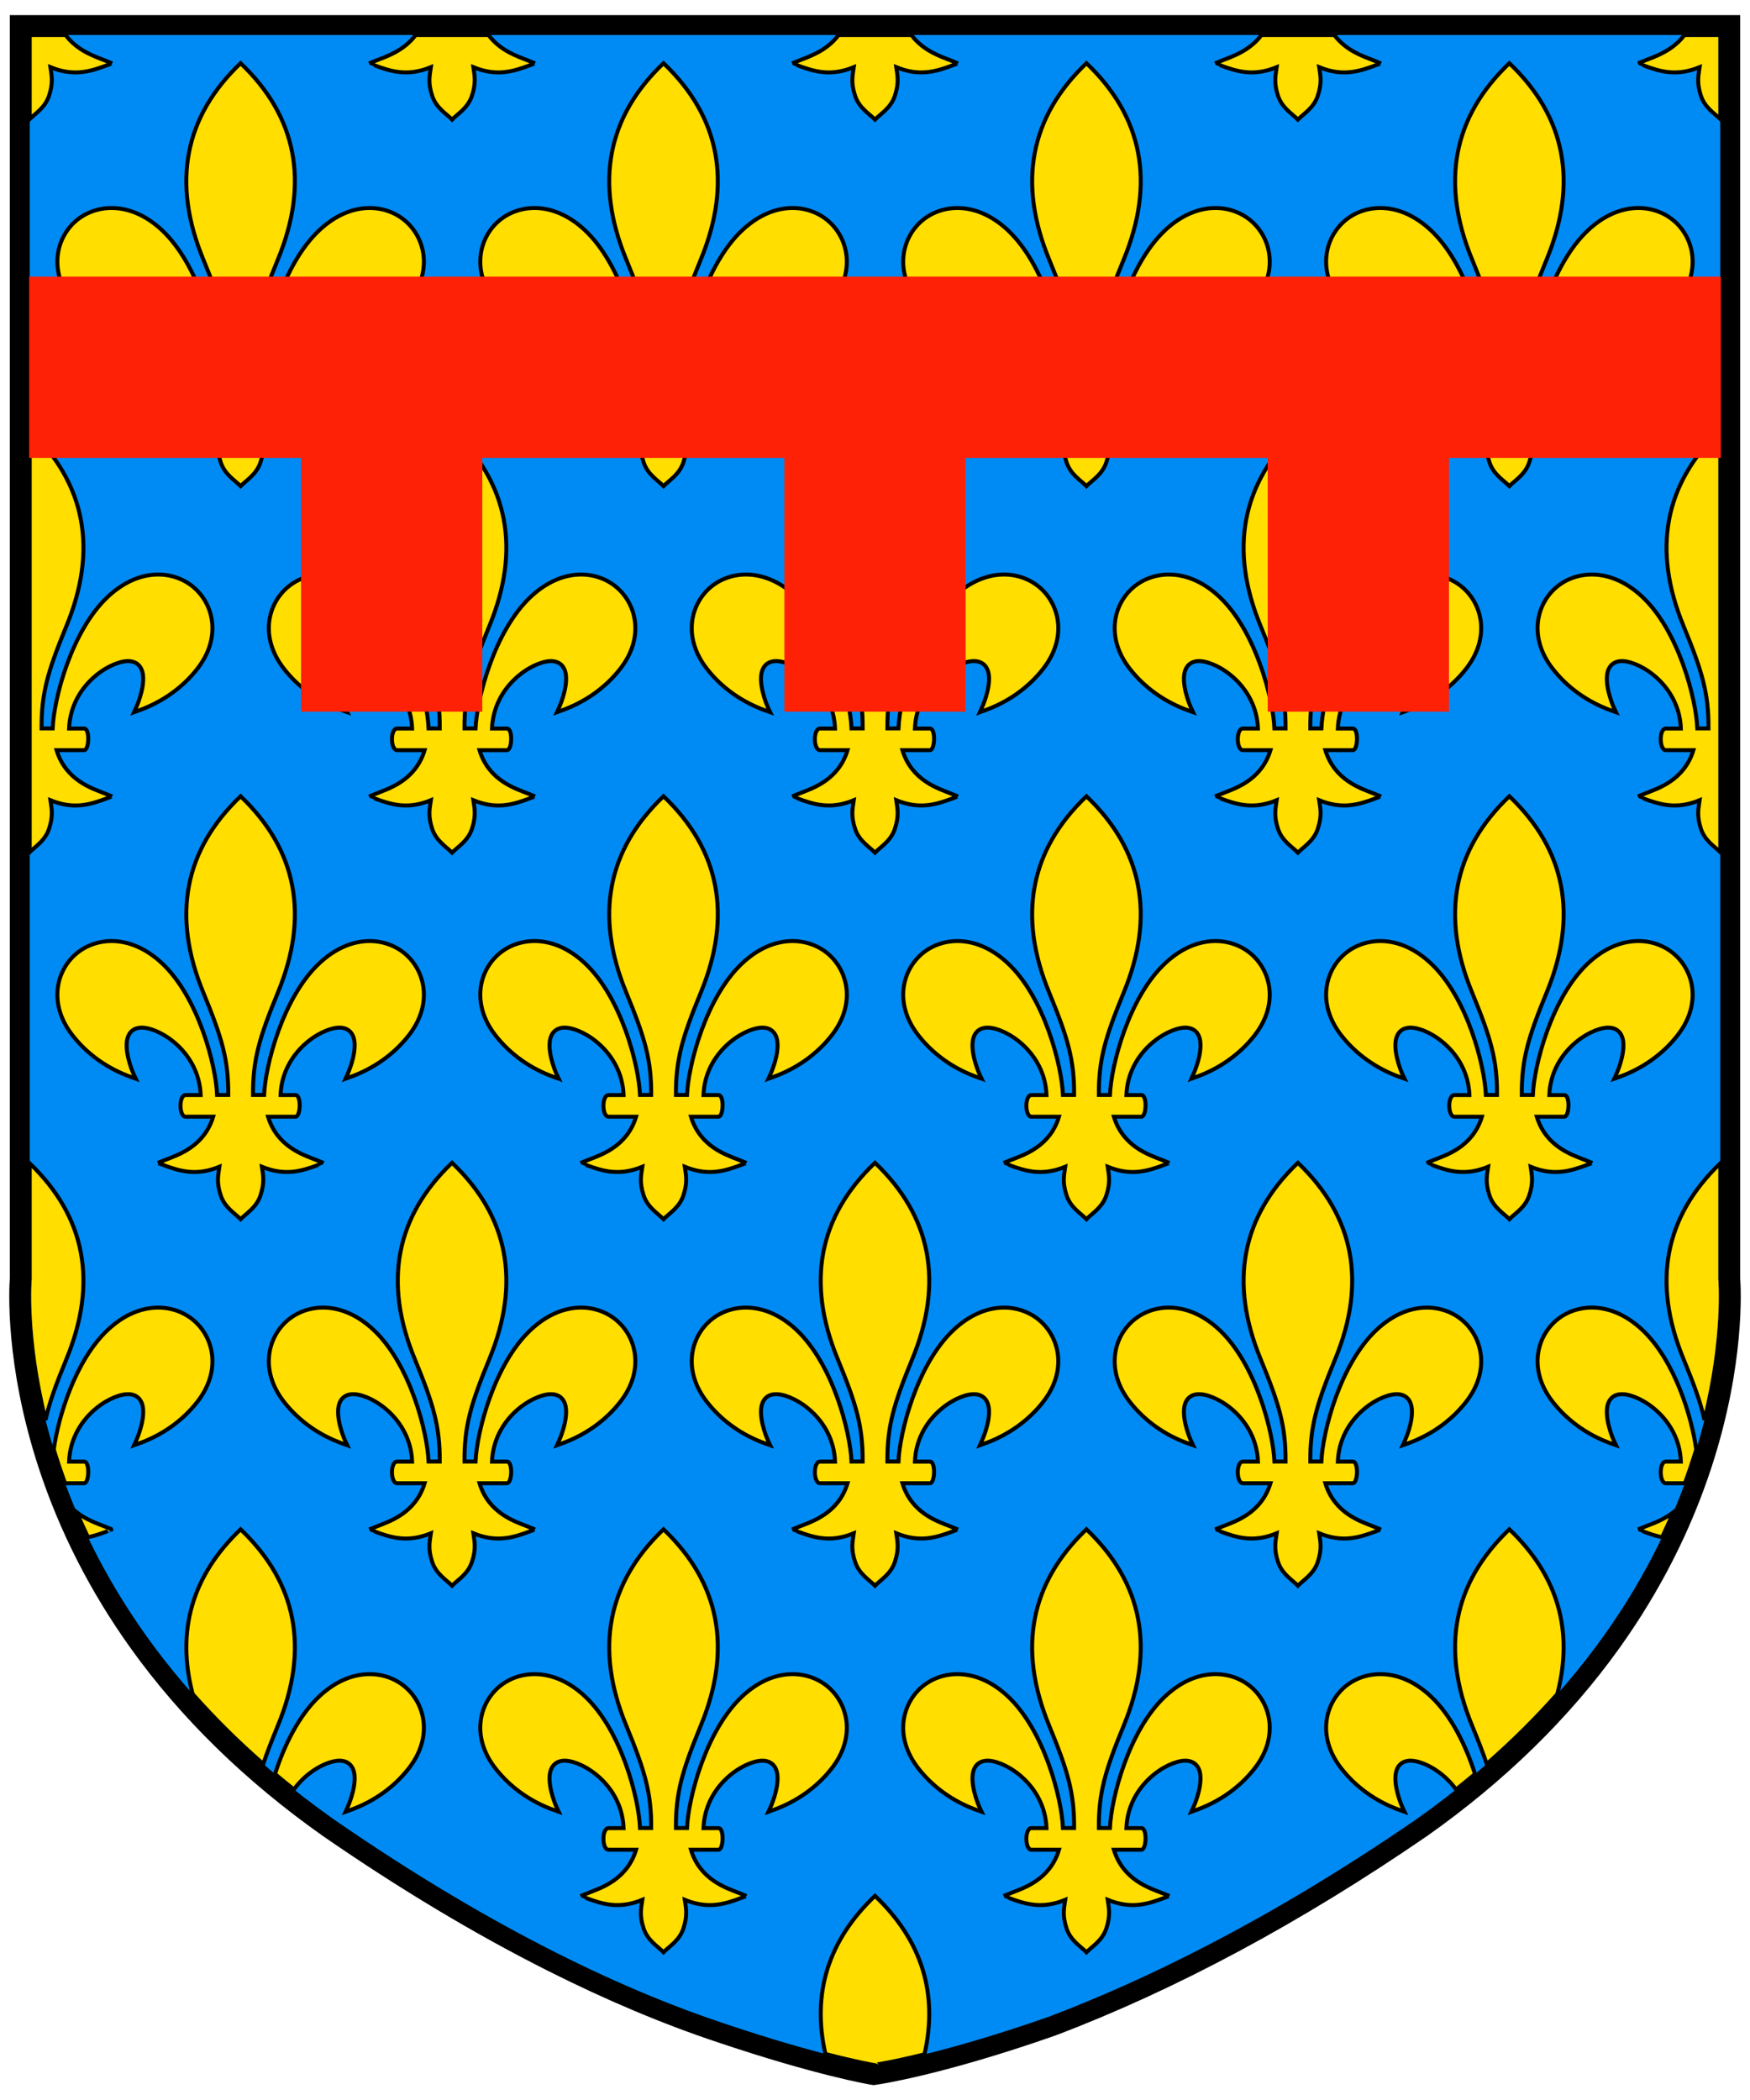
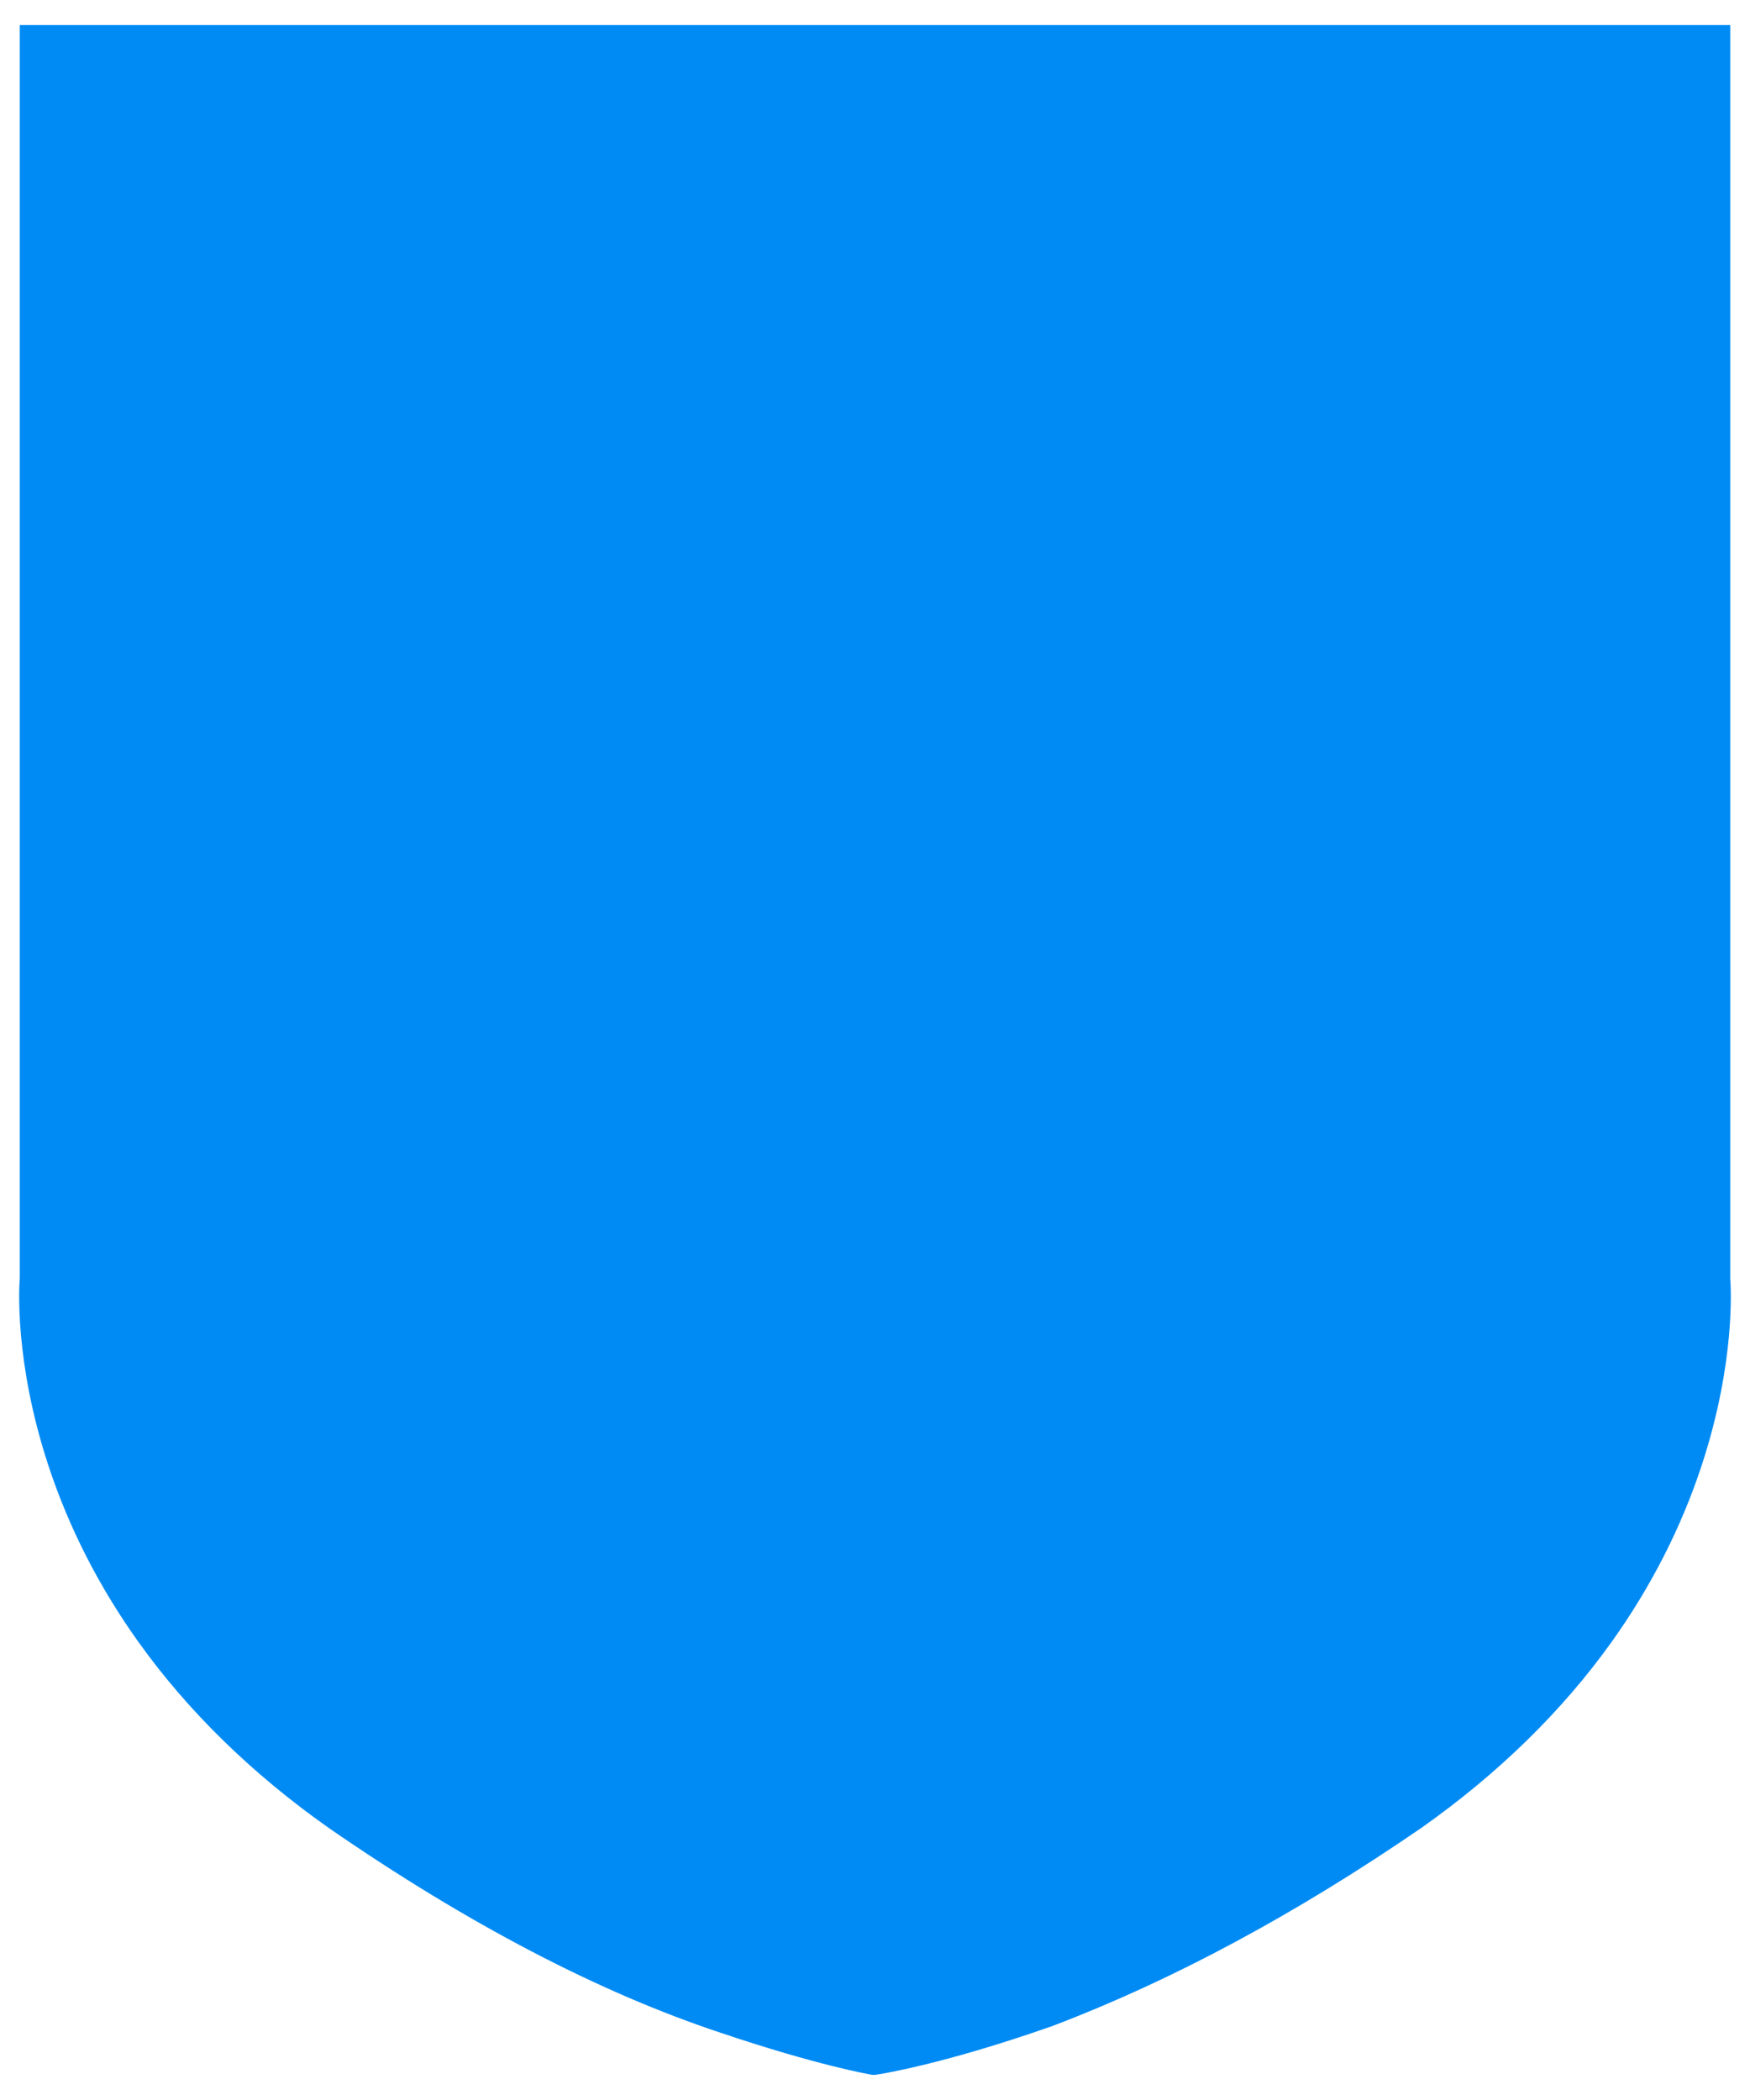
<svg xmlns="http://www.w3.org/2000/svg" version="1.1" id="Layer_1" x="0px" y="0px" width="850.39px" height="1020.47px" viewBox="0 0 850.39 1020.47" enable-background="new 0 0 850.39 1020.47" xml:space="preserve">
  <g id="APUNTAT">
-     <path fill-rule="evenodd" clip-rule="evenodd" fill="#008BF4" d="M423.793,1008.231c-1.056-0.177-26.407-4.511-73.56-20.413   c-59.196-19.626-123.296-53.125-190.496-99.557c-37.294-26.312-68.369-56.674-92.4-90.27   c-19.259-26.925-34.059-55.97-43.987-86.328C6.896,661.357,9.324,624.765,9.609,621.231V12.174h831.175v609.058   c0.285,3.533,2.715,40.126-13.737,90.433c-9.928,30.358-24.727,59.403-43.985,86.328c-24.031,33.596-55.105,63.958-92.361,90.242   c-61.054,41.938-121.416,74.339-179.458,96.337l-0.113,0.041c-54.43,19.088-84.607,23.462-85.865,23.639l-0.737,0.104   L423.793,1008.231z" />
+     <path fill-rule="evenodd" clip-rule="evenodd" fill="#008BF4" d="M423.793,1008.231c-1.056-0.177-26.407-4.511-73.56-20.413   c-59.196-19.626-123.296-53.125-190.496-99.557c-37.294-26.312-68.369-56.674-92.4-90.27   c-19.259-26.925-34.059-55.97-43.987-86.328C6.896,661.357,9.324,624.765,9.609,621.231V12.174h831.175v609.058   c0.285,3.533,2.715,40.126-13.737,90.433c-9.928,30.358-24.727,59.403-43.985,86.328c-24.031,33.596-55.105,63.958-92.361,90.242   c-61.054,41.938-121.416,74.339-179.458,96.337l-0.113,0.041c-54.43,19.088-84.607,23.462-85.865,23.639L423.793,1008.231z" />
    <g>
-       <path d="M835.951,17.007v258.586v345.84c0,0,13.351,148.991-148.037,262.852c-72.815,50.016-133.487,78.75-178.385,95.767    c-54.604,19.148-84.938,23.413-84.938,23.413s-25.484-4.265-72.813-20.227c-44.889-14.883-109.207-43.617-189.292-98.953    C1.098,770.425,14.442,621.434,14.442,621.434v-345.84V17.007H288.68h273.031H835.951 M845.618,7.341h-9.667h-274.24H288.68    H14.442H4.776v9.667v258.586v345.454c-0.361,4.799-2.455,41.869,13.98,92.12c10.082,30.826,25.104,60.312,44.65,87.637    c24.347,34.038,55.807,64.783,93.506,91.38l0.039,0.027l0.039,0.027c36.993,25.561,73.664,47.54,108.993,65.327    c28.604,14.402,56.447,26.127,82.752,34.849c47.468,16.009,73.188,20.405,74.26,20.585l1.468,0.245l1.474-0.207    c1.277-0.18,31.915-4.619,86.792-23.863l0.113-0.04l0.113-0.043c58.403-22.136,119.109-54.716,180.432-96.838l0.051-0.034    l0.049-0.035c37.7-26.597,69.16-57.342,93.507-91.38c19.545-27.325,34.566-56.811,44.647-87.638    c16.434-50.25,14.338-87.32,13.978-92.12V275.593V17.007V7.341L845.618,7.341z" />
-     </g>
+       </g>
  </g>
-   <path id="_x32_" fill="#FFDE00" stroke="#000000" stroke-width="1.933" d="M127.251,566.968c0.538,3.772,1.515,7.422-0.702,13.996  c-1.982,5.887-6.865,8.648-9.632,11.478c-2.77-2.829-7.653-5.595-9.637-11.478c-2.216-6.572-1.194-10.224-0.656-13.996  c-11.188,4.579-19.117,2.253-27.734-1.016c0,0-2.235-0.842-2.245-0.838l3.741-1.501c5.958-2.375,18.746-6.324,23.199-20.971H90.208  c-3.26,0-3.403-10.508,0-10.508h7.297c-0.791-20.741-19.263-32.366-28.158-32.757c-4.379-0.195-7.168,2.262-7.715,6.797  c-0.786,6.867,3.324,15.85,3.367,15.939l0.982,2.075l-2.245-0.797c-11.508-4.11-21.336-11.117-28.484-20.263  c-11.96-15.307-8.008-31.691,2.105-39.954c9.559-7.81,26.059-9.355,41.299,4.855c17.873,16.67,26.264,49.829,26.849,64.061h5.424  c0.091-17.042-2.992-27.59-12.16-49.844c-15.346-37.248-9.2-69.292,18.149-95.317c27.344,26.025,33.492,58.072,18.145,95.317  c-9.168,22.256-12.205,32.806-12.114,49.844h5.381c0.584-14.231,9.021-47.388,26.894-64.061  c15.241-14.21,31.692-12.665,41.251-4.855c10.115,8.262,14.11,24.646,2.15,39.954c-7.146,9.146-17.021,16.152-28.531,20.263  l-2.197,0.797l0.935-2.075c0.043-0.089,4.201-9.072,3.416-15.939c-0.545-4.535-3.381-6.992-7.764-6.797  c-8.893,0.392-27.367,12.02-28.157,32.757h7.297c2.895,0,2.466,10.508,0,10.508h-13.377c4.452,14.646,17.286,18.596,23.246,20.971  l3.693,1.501c-0.006-0.004-2.196,0.838-2.196,0.838C146.369,569.223,138.442,571.547,127.251,566.968z M167.896,880.409l2.197-0.797  c11.51-4.11,21.385-11.117,28.531-20.263c11.96-15.308,7.965-31.691-2.15-39.953c-9.559-7.811-26.01-9.355-41.251,4.854  c-10.138,9.456-17.236,24.214-21.591,37.815c2.986,2.512,6.049,5.012,9.186,7.5c6.393-8.872,15.982-13.719,21.665-13.969  c4.383-0.194,7.219,2.262,7.764,6.797c0.786,6.867-3.372,15.851-3.416,15.939L167.896,880.409z M835.951,621.434v-56.143  c-27.123,25.981-33.188,57.938-17.892,95.064c5.148,12.496,8.378,21.301,10.204,29.638  C838.44,649.234,835.951,621.434,835.951,621.434z M695.193,111.81c-15.241-14.211-31.742-12.666-41.302-4.856  c-10.112,8.263-14.063,24.647-2.103,39.955c7.146,9.144,16.974,16.152,28.483,20.263l2.245,0.796l-0.981-2.076  c-0.044-0.088-4.153-9.07-3.367-15.937c0.547-4.536,3.336-6.992,7.716-6.798c8.895,0.392,27.366,12.016,28.156,32.757h-7.296  c-3.402,0-3.261,10.509,0,10.509h13.377c-4.452,14.646-17.24,18.594-23.199,20.969l-3.739,1.502  c0.008-0.003,2.244,0.838,2.244,0.838c8.616,3.268,16.546,5.594,27.733,1.016c-0.538,3.772-1.561,7.424,0.655,13.996  c1.984,5.883,6.868,8.648,9.637,11.478c2.767-2.829,7.65-5.592,9.634-11.478c2.216-6.574,1.239-10.224,0.7-13.996  c11.192,4.578,19.118,2.255,27.738-1.016c0,0,2.189-0.842,2.195-0.838l-3.694-1.502c-5.958-2.375-18.792-6.323-23.244-20.969h13.377  c2.467,0,2.896-10.509,0-10.509h-7.296c0.79-20.736,19.264-32.365,28.155-32.757c4.382-0.194,7.217,2.262,7.765,6.798  c0.786,6.867-3.371,15.849-3.415,15.937l-0.936,2.076l2.196-0.796c11.51-4.111,21.387-11.119,28.532-20.263  c11.958-15.308,7.964-31.692-2.151-39.955c-9.559-7.81-26.01-9.355-41.251,4.856c-17.872,16.671-26.309,49.828-26.895,64.059h-5.379  c-0.092-17.038,2.944-27.586,12.113-49.844c15.349-37.245,9.199-69.291-18.146-95.316c-27.348,26.025-33.494,58.069-18.148,95.316  c9.168,22.256,12.252,32.803,12.159,49.844h-5.425C721.455,161.638,713.065,128.48,695.193,111.81z M257.746,744.063  c0,0,2.189-0.842,2.197-0.839l-3.694-1.502c-5.959-2.374-18.794-6.323-23.246-20.969h13.377c2.467,0,2.894-10.509,0-10.509h-7.298  c0.791-20.736,19.265-32.364,28.157-32.757c4.383-0.194,7.22,2.262,7.764,6.798c0.788,6.866-3.371,15.849-3.415,15.938l-0.936,2.076  l2.197-0.796c11.509-4.111,21.386-11.119,28.532-20.264c11.961-15.307,7.963-31.691-2.151-39.953  c-9.559-7.811-26.01-9.356-41.252,4.854c-17.871,16.672-26.308,49.828-26.893,64.061h-5.38c-0.093-17.04,2.946-27.588,12.113-49.845  c15.349-37.245,9.2-69.291-18.145-95.317c-27.348,26.026-33.495,58.07-18.147,95.317c9.166,22.255,12.251,32.803,12.158,49.845  h-5.423c-0.583-14.232-8.973-47.39-26.848-64.061c-15.24-14.211-31.74-12.665-41.299-4.854  c-10.113,8.262-14.065,24.646-2.105,39.953c7.148,9.145,16.977,16.152,28.486,20.264l2.244,0.796l-0.981-2.076  c-0.043-0.089-4.153-9.071-3.368-15.938c0.549-4.536,3.336-6.992,7.717-6.798c8.895,0.393,27.367,12.017,28.158,32.757h-7.297  c-3.402,0-3.261,10.509,0,10.509h13.376c-4.454,14.646-17.24,18.595-23.2,20.969l-3.74,1.502c0.007-0.003,2.244,0.839,2.244,0.839  c8.617,3.268,16.549,5.593,27.736,1.016c-0.54,3.772-1.563,7.424,0.654,13.996c1.983,5.883,6.867,8.647,9.637,11.477  c2.768-2.829,7.65-5.592,9.633-11.477c2.217-6.574,1.24-10.224,0.7-13.996C241.198,749.655,249.126,747.332,257.746,744.063z   M489.679,111.81c-15.239-14.211-31.739-12.666-41.3-4.856c-10.112,8.263-14.062,24.647-2.104,39.955  c7.149,9.144,16.977,16.152,28.484,20.263l2.245,0.796l-0.981-2.076c-0.043-0.088-4.154-9.07-3.367-15.937  c0.547-4.536,3.336-6.992,7.716-6.798c8.896,0.392,27.366,12.016,28.158,32.757h-7.298c-3.402,0-3.261,10.509,0,10.509h13.377  c-4.452,14.646-17.24,18.594-23.199,20.969l-3.741,1.502c0.009-0.003,2.245,0.838,2.245,0.838  c8.617,3.268,16.548,5.594,27.732,1.016c-0.536,3.772-1.559,7.424,0.658,13.996c1.983,5.883,6.867,8.648,9.636,11.478  c2.767-2.829,7.65-5.592,9.634-11.478c2.216-6.574,1.24-10.224,0.7-13.996c11.19,4.578,19.119,2.255,27.737-1.016  c0,0,2.19-0.842,2.196-0.838l-3.693-1.502c-5.959-2.375-18.795-6.323-23.245-20.969h13.377c2.467,0,2.896-10.509,0-10.509h-7.297  c0.79-20.736,19.263-32.365,28.155-32.757c4.384-0.194,7.221,2.262,7.766,6.798c0.785,6.867-3.371,15.849-3.415,15.937l-0.936,2.076  l2.197-0.796c11.51-4.111,21.387-11.119,28.53-20.263c11.96-15.308,7.965-31.692-2.149-39.955  c-9.559-7.81-26.011-9.355-41.252,4.856c-17.874,16.671-26.309,49.828-26.894,64.059h-5.381  c-0.093-17.038,2.945-27.586,12.113-49.844c15.35-37.245,9.201-69.291-18.145-95.316c-27.348,26.025-33.495,58.069-18.147,95.316  c9.167,22.256,12.251,32.803,12.158,49.844h-5.422C515.942,161.638,507.553,128.48,489.679,111.81z M78.656,111.811  c-15.24-14.211-31.74-12.666-41.299-4.855c-10.113,8.263-14.065,24.646-2.105,39.954c7.148,9.146,16.976,16.152,28.484,20.264  l2.245,0.796L65,165.893c-0.043-0.089-4.153-9.072-3.367-15.938c0.547-4.535,3.336-6.992,7.715-6.797  c8.896,0.392,27.367,12.016,28.158,32.757h-7.297c-3.403,0-3.26,10.508,0,10.508h13.377c-4.453,14.646-17.24,18.595-23.199,20.97  l-3.741,1.502c0.009-0.003,2.245,0.838,2.245,0.838c8.617,3.269,16.546,5.594,27.734,1.015c-0.538,3.773-1.561,7.425,0.656,13.997  c1.983,5.883,6.867,8.647,9.637,11.477c2.767-2.829,7.649-5.591,9.632-11.477c2.217-6.575,1.24-10.224,0.702-13.997  c11.19,4.579,19.117,2.256,27.737-1.015c0,0,2.189-0.841,2.196-0.838l-3.693-1.502c-5.96-2.375-18.794-6.323-23.246-20.97h13.377  c2.466,0,2.895-10.508,0-10.508h-7.297c0.79-20.737,19.265-32.365,28.157-32.757c4.383-0.195,7.219,2.262,7.764,6.797  c0.786,6.867-3.372,15.85-3.416,15.938l-0.935,2.076l2.197-0.796c11.51-4.111,21.385-11.118,28.531-20.264  c11.96-15.307,7.965-31.691-2.15-39.954c-9.559-7.81-26.01-9.355-41.251,4.855c-17.873,16.672-26.31,49.828-26.894,64.059h-5.381  c-0.091-17.038,2.946-27.587,12.114-49.844c15.348-37.245,9.2-69.292-18.145-95.317c-27.349,26.025-33.495,58.07-18.149,95.317  c9.168,22.255,12.251,32.803,12.16,49.844h-5.424C104.92,161.639,96.529,128.48,78.656,111.811z M240.764,146.909  c7.148,9.145,16.977,16.152,28.486,20.263l2.244,0.797l-0.98-2.076c-0.043-0.089-4.155-9.071-3.369-15.938  c0.549-4.536,3.335-6.992,7.717-6.797c8.895,0.393,27.366,12.016,28.157,32.756h-7.297c-3.402,0-3.26,10.509,0,10.509h13.377  c-4.455,14.646-17.241,18.595-23.2,20.969l-3.74,1.501c0.007-0.003,2.243,0.838,2.243,0.838c8.618,3.268,16.548,5.594,27.736,1.016  c-0.539,3.773-1.562,7.425,0.655,13.997c1.983,5.883,6.867,8.648,9.635,11.477c2.768-2.829,7.65-5.592,9.634-11.477  c2.216-6.574,1.24-10.224,0.699-13.997c11.191,4.578,19.12,2.255,27.739-1.016c0,0,2.189-0.841,2.197-0.838l-3.693-1.501  c-5.96-2.375-18.795-6.324-23.247-20.969h13.377c2.467,0,2.896-10.509,0-10.509h-7.298c0.792-20.736,19.265-32.364,28.157-32.756  c4.383-0.195,7.22,2.262,7.766,6.797c0.786,6.867-3.372,15.849-3.417,15.938l-0.935,2.076l2.197-0.797  c11.509-4.111,21.386-11.118,28.532-20.263c11.96-15.308,7.963-31.691-2.15-39.954c-9.56-7.81-26.011-9.355-41.252,4.856  c-17.872,16.671-26.309,49.828-26.893,64.059h-5.38c-0.093-17.038,2.945-27.586,12.114-49.844  c15.348-37.245,9.199-69.291-18.146-95.317c-27.348,26.026-33.494,58.069-18.146,95.317c9.166,22.255,12.25,32.803,12.158,49.844  h-5.423c-0.584-14.23-8.974-47.389-26.848-64.059c-15.241-14.211-31.74-12.666-41.3-4.856  C232.755,115.217,228.804,131.601,240.764,146.909z M404.136,859.35c11.96-15.308,7.963-31.691-2.15-39.953  c-9.56-7.811-26.011-9.356-41.252,4.854c-17.872,16.672-26.309,49.828-26.893,64.06h-5.38c-0.093-17.039,2.945-27.588,12.114-49.845  c15.348-37.245,9.199-69.29-18.146-95.316c-27.348,26.026-33.494,58.069-18.146,95.316c9.166,22.255,12.25,32.804,12.158,49.845  h-5.423c-0.584-14.231-8.974-47.389-26.848-64.06c-15.241-14.211-31.74-12.665-41.3-4.854c-10.113,8.262-14.064,24.646-2.104,39.953  c7.148,9.145,16.977,16.152,28.486,20.263l2.244,0.797l-0.98-2.076c-0.043-0.089-4.155-9.071-3.369-15.938  c0.549-4.535,3.335-6.992,7.717-6.798c8.895,0.394,27.366,12.018,28.157,32.758h-7.297c-3.402,0-3.26,10.509,0,10.509h13.377  c-4.455,14.645-17.241,18.595-23.2,20.969l-3.74,1.502c0.007-0.004,2.243,0.838,2.243,0.838c8.618,3.269,16.548,5.594,27.736,1.017  c-0.539,3.771-1.562,7.423,0.655,13.995c1.983,5.884,6.867,8.648,9.635,11.478c2.768-2.829,7.65-5.592,9.634-11.478  c2.216-6.573,1.24-10.224,0.699-13.995c11.191,4.577,19.12,2.254,27.739-1.017c0,0,2.189-0.842,2.197-0.838l-3.693-1.502  c-5.96-2.374-18.795-6.324-23.247-20.969h13.377c2.467,0,2.896-10.509,0-10.509h-7.298c0.792-20.736,19.265-32.364,28.157-32.758  c4.383-0.194,7.22,2.263,7.766,6.798c0.786,6.867-3.372,15.85-3.417,15.938l-0.935,2.076l2.197-0.797  C387.114,875.502,396.991,868.494,404.136,859.35z M799.678,29.28l-3.739,1.503c0.008-0.004,2.244,0.838,2.244,0.838  c8.617,3.268,16.547,5.593,27.734,1.016c-0.538,3.771-1.561,7.424,0.655,13.996c1.926,5.709,6.576,8.482,9.379,11.227V17.008  h-17.424C812.766,24.727,804.231,27.466,799.678,29.28z M388.656,29.28l-3.741,1.503c0.01-0.004,2.246,0.838,2.246,0.838  c8.617,3.268,16.547,5.593,27.732,1.016c-0.536,3.771-1.559,7.424,0.658,13.996c1.983,5.883,6.867,8.648,9.635,11.478  c2.766-2.829,7.648-5.592,9.633-11.478c2.217-6.574,1.24-10.224,0.699-13.996c11.19,4.578,19.119,2.254,27.738-1.016  c0,0,2.189-0.842,2.195-0.838l-3.692-1.503c-4.554-1.814-13.115-4.553-18.89-12.272h-35.365  C401.743,24.727,393.209,27.466,388.656,29.28z M183.145,29.281l-3.74,1.502c0.007-0.004,2.244,0.838,2.244,0.838  c8.617,3.268,16.549,5.593,27.736,1.016c-0.54,3.772-1.563,7.424,0.654,13.996c1.983,5.883,6.867,8.648,9.637,11.478  c2.768-2.829,7.65-5.592,9.633-11.478c2.217-6.574,1.24-10.224,0.7-13.996c11.191,4.578,19.119,2.254,27.739-1.016  c0,0,2.189-0.842,2.197-0.838l-3.694-1.502c-4.553-1.814-13.115-4.554-18.891-12.273h-35.366  C196.231,24.728,187.697,27.467,183.145,29.281z M695.193,824.25c-15.241-14.21-31.742-12.664-41.302-4.854  c-10.112,8.263-14.063,24.646-2.103,39.954c7.146,9.145,16.974,16.152,28.483,20.263l2.245,0.795l-0.981-2.074  c-0.044-0.089-4.153-9.071-3.367-15.938c0.547-4.535,3.336-6.992,7.716-6.798c5.688,0.251,15.286,5.102,21.678,13.985  c3.14-2.491,6.206-4.994,9.195-7.508C712.417,848.471,705.332,833.708,695.193,824.25z M771.525,565.952  c0,0,2.189-0.842,2.195-0.838l-3.694-1.503c-5.958-2.375-18.792-6.323-23.244-20.969h13.377c2.467,0,2.896-10.509,0-10.509h-7.296  c0.79-20.736,19.264-32.365,28.155-32.757c4.382-0.195,7.217,2.262,7.765,6.798c0.786,6.867-3.371,15.849-3.415,15.938l-0.936,2.074  l2.196-0.795c11.51-4.11,21.387-11.118,28.532-20.263c11.958-15.307,7.964-31.691-2.151-39.955  c-9.559-7.81-26.01-9.355-41.251,4.855c-17.872,16.672-26.309,49.829-26.895,64.059h-5.379  c-0.092-17.038,2.944-27.586,12.113-49.844c15.349-37.245,9.199-69.291-18.146-95.316c-27.348,26.025-33.494,58.069-18.148,95.316  c9.168,22.256,12.252,32.804,12.159,49.844h-5.425c-0.584-14.23-8.974-47.388-26.846-64.059  c-15.241-14.21-31.742-12.665-41.302-4.855c-10.112,8.263-14.063,24.647-2.103,39.955c7.146,9.145,16.974,16.152,28.483,20.263  l2.245,0.795l-0.981-2.074c-0.044-0.089-4.153-9.071-3.367-15.938c0.547-4.536,3.336-6.993,7.716-6.798  c8.895,0.393,27.366,12.015,28.156,32.757h-7.296c-3.402,0-3.261,10.509,0,10.509h13.377c-4.452,14.646-17.24,18.594-23.199,20.969  l-3.739,1.503c0.008-0.004,2.244,0.838,2.244,0.838c8.616,3.269,16.546,5.593,27.733,1.016c-0.538,3.771-1.561,7.424,0.655,13.996  c1.984,5.883,6.868,8.648,9.637,11.478c2.767-2.829,7.65-5.593,9.634-11.478c2.216-6.574,1.239-10.225,0.7-13.996  C754.979,571.545,762.905,569.223,771.525,565.952z M578.92,880.407l2.197-0.795c11.51-4.11,21.387-11.118,28.53-20.263  c11.96-15.308,7.965-31.691-2.149-39.954c-9.559-7.81-26.011-9.355-41.252,4.854c-17.874,16.673-26.309,49.829-26.894,64.059h-5.381  c-0.093-17.037,2.945-27.586,12.113-49.844c15.35-37.244,9.201-69.29-18.145-95.315c-27.348,26.025-33.495,58.069-18.147,95.315  c9.167,22.256,12.251,32.805,12.158,49.844h-5.422c-0.587-14.229-8.977-47.387-26.851-64.059  c-15.239-14.21-31.739-12.664-41.3-4.854c-10.112,8.263-14.062,24.646-2.104,39.954c7.149,9.145,16.977,16.152,28.484,20.263  l2.245,0.795l-0.981-2.074c-0.043-0.089-4.154-9.071-3.367-15.938c0.547-4.535,3.336-6.992,7.716-6.798  c8.896,0.394,27.366,12.016,28.158,32.758h-7.298c-3.402,0-3.261,10.509,0,10.509h13.377c-4.452,14.645-17.24,18.593-23.199,20.968  l-3.741,1.503c0.009-0.004,2.245,0.838,2.245,0.838c8.617,3.269,16.548,5.594,27.732,1.017c-0.536,3.771-1.559,7.423,0.658,13.995  c1.983,5.884,6.867,8.648,9.636,11.478c2.767-2.829,7.65-5.592,9.634-11.478c2.216-6.573,1.24-10.225,0.7-13.995  c11.19,4.577,19.119,2.254,27.737-1.017c0,0,2.19-0.842,2.196-0.838l-3.693-1.503c-5.959-2.375-18.795-6.323-23.245-20.968h13.377  c2.467,0,2.896-10.509,0-10.509h-7.297c0.79-20.736,19.263-32.364,28.155-32.758c4.384-0.194,7.221,2.263,7.766,6.798  c0.785,6.867-3.371,15.85-3.415,15.938L578.92,880.407z M463.257,744.063c0,0,2.189-0.842,2.195-0.839l-3.692-1.503  c-5.96-2.375-18.796-6.322-23.246-20.968h13.377c2.467,0,2.896-10.509,0-10.509h-7.296c0.79-20.736,19.263-32.364,28.155-32.757  c4.384-0.194,7.221,2.262,7.765,6.798c0.786,6.866-3.371,15.849-3.415,15.938l-0.936,2.075l2.197-0.795  c11.51-4.111,21.387-11.119,28.53-20.264c11.961-15.307,7.966-31.691-2.149-39.954c-9.559-7.81-26.011-9.355-41.252,4.855  c-17.873,16.672-26.308,49.828-26.893,64.059h-5.382c-0.093-17.038,2.945-27.586,12.113-49.844  c15.35-37.244,9.202-69.291-18.144-95.316c-27.347,26.025-33.494,58.069-18.147,95.316c9.167,22.256,12.251,32.804,12.159,49.844  h-5.422c-0.586-14.23-8.977-47.388-26.851-64.059c-15.239-14.211-31.739-12.665-41.299-4.855  c-10.112,8.263-14.062,24.647-2.103,39.954c7.149,9.145,16.976,16.152,28.483,20.264l2.246,0.795l-0.981-2.075  c-0.042-0.089-4.155-9.071-3.368-15.938c0.547-4.536,3.336-6.992,7.717-6.798c8.895,0.393,27.366,12.015,28.158,32.757h-7.298  c-3.402,0-3.26,10.509,0,10.509h13.377c-4.452,14.646-17.24,18.593-23.199,20.968l-3.741,1.503c0.01-0.003,2.246,0.839,2.246,0.839  c8.617,3.268,16.547,5.593,27.732,1.016c-0.536,3.771-1.559,7.424,0.658,13.996c1.983,5.883,6.867,8.647,9.635,11.477  c2.767-2.829,7.649-5.592,9.634-11.477c2.217-6.574,1.24-10.225,0.699-13.996C446.709,749.655,454.638,747.332,463.257,744.063z   M712.404,681.239c11.959-15.307,7.964-31.691-2.151-39.954c-9.558-7.81-26.009-9.355-41.25,4.855  c-17.872,16.672-26.309,49.828-26.896,64.059h-5.379c-0.092-17.038,2.944-27.586,12.114-49.844  c15.349-37.244,9.199-69.291-18.146-95.316c-27.347,26.025-33.494,58.069-18.148,95.316c9.168,22.256,12.253,32.804,12.16,49.844  h-5.426c-0.583-14.23-8.974-47.388-26.846-64.059c-15.241-14.211-31.742-12.665-41.301-4.855  c-10.112,8.263-14.064,24.647-2.104,39.954c7.147,9.145,16.975,16.152,28.483,20.264l2.246,0.795l-0.981-2.075  c-0.045-0.089-4.154-9.071-3.368-15.938c0.547-4.536,3.337-6.992,7.717-6.798c8.894,0.393,27.366,12.015,28.156,32.757h-7.297  c-3.402,0-3.26,10.509,0,10.509h13.377c-4.452,14.646-17.239,18.593-23.199,20.968l-3.739,1.503  c0.008-0.003,2.244,0.839,2.244,0.839c8.617,3.268,16.547,5.593,27.734,1.016c-0.538,3.771-1.561,7.424,0.655,13.996  c1.984,5.883,6.867,8.647,9.636,11.477c2.768-2.829,7.65-5.592,9.634-11.477c2.217-6.574,1.239-10.225,0.7-13.996  c11.192,4.577,19.118,2.254,27.738-1.016c0,0,2.19-0.842,2.195-0.839l-3.693-1.503c-5.959-2.375-18.793-6.322-23.244-20.968h13.376  c2.467,0,2.896-10.509,0-10.509h-7.296c0.79-20.736,19.265-32.364,28.156-32.757c4.382-0.194,7.217,2.262,7.765,6.798  c0.786,6.866-3.371,15.849-3.416,15.938l-0.936,2.075l2.197-0.795C695.382,697.392,705.259,690.384,712.404,681.239z M594.166,29.28  l-3.739,1.503c0.008-0.004,2.244,0.838,2.244,0.838c8.617,3.268,16.547,5.593,27.734,1.016c-0.538,3.771-1.561,7.424,0.655,13.996  c1.984,5.883,6.867,8.648,9.636,11.478c2.768-2.829,7.65-5.592,9.634-11.478c2.217-6.574,1.239-10.224,0.7-13.996  c11.192,4.578,19.118,2.254,27.738-1.016c0,0,2.19-0.842,2.195-0.838l-3.693-1.503c-4.552-1.814-13.113-4.553-18.888-12.272h-35.367  C607.254,24.727,598.719,27.466,594.166,29.28z M14.442,57.836c2.805-2.736,7.434-5.506,9.353-11.204  c2.217-6.574,1.241-10.224,0.702-13.996c11.19,4.579,19.118,2.255,27.737-1.016c0,0,2.19-0.842,2.197-0.838l-3.693-1.501  c-4.554-1.814-13.116-4.554-18.891-12.274H14.442V57.836z M818.06,304.134c9.169,22.256,12.253,32.804,12.16,49.844h-5.425  c-0.584-14.23-8.975-47.387-26.847-64.059c-15.24-14.21-31.742-12.665-41.301-4.855c-10.112,8.263-14.064,24.647-2.104,39.954  c7.147,9.145,16.975,16.152,28.483,20.263l2.246,0.795l-0.981-2.075c-0.045-0.089-4.154-9.071-3.367-15.938  c0.546-4.536,3.336-6.992,7.716-6.798c8.894,0.393,27.366,12.016,28.156,32.757h-7.296c-3.402,0-3.261,10.509,0,10.509h13.376  c-4.452,14.646-17.239,18.593-23.199,20.968l-3.739,1.503c0.008-0.004,2.244,0.838,2.244,0.838  c8.617,3.268,16.547,5.593,27.734,1.016c-0.538,3.771-1.561,7.424,0.655,13.996c1.926,5.709,6.576,8.482,9.379,11.227V275.594  v-66.523C808.828,235.051,802.763,267.007,818.06,304.134z M783.027,701.503l2.246,0.795l-0.981-2.075  c-0.045-0.089-4.154-9.071-3.367-15.938c0.546-4.536,3.336-6.992,7.716-6.798c8.894,0.393,27.366,12.015,28.156,32.757h-7.296  c-3.402,0-3.261,10.509,0,10.509h9.265c2.062-5.585,3.882-11.031,5.492-16.311c-2.155-16.053-10.539-43.592-26.31-58.302  c-15.24-14.211-31.742-12.665-41.301-4.855c-10.112,8.263-14.064,24.647-2.104,39.954  C761.691,690.384,771.519,697.392,783.027,701.503z M95.869,681.239c11.961-15.307,7.965-31.691-2.149-39.953  c-9.56-7.81-26.011-9.355-41.252,4.854c-15.75,14.692-24.168,42.179-26.346,58.241c1.614,5.299,3.442,10.765,5.51,16.371h9.236  c2.466,0,2.896-10.508,0-10.508H33.57c0.79-20.737,19.264-32.365,28.157-32.757c4.383-0.195,7.219,2.262,7.765,6.797  c0.787,6.866-3.372,15.85-3.416,15.938l-0.936,2.075l2.199-0.796C78.847,697.393,88.724,690.385,95.869,681.239z M135.062,838.467  c15.348-37.245,9.2-69.291-18.145-95.316c-23.533,22.395-31.352,49.25-23.301,80.038c10.108,11.414,21.493,22.799,34.315,33.995  C129.724,851.771,132.063,845.748,135.062,838.467z M756.74,823.237c8.072-30.808,0.256-57.681-23.287-80.088  c-27.348,26.025-33.494,58.069-18.148,95.315c3.002,7.288,5.348,13.316,7.147,18.732C735.262,846.012,746.638,834.64,756.74,823.237  z M449.222,998.297c6.787-29.534-1.273-55.373-24.035-77.037c-22.717,21.618-30.79,47.393-24.082,76.849  c15.441,4.011,23.486,5.356,23.486,5.356S433.104,1002.267,449.222,998.297z M799.678,741.721l-3.739,1.503  c0.008-0.003,2.244,0.839,2.244,0.839c3.188,1.209,6.281,2.286,9.48,2.936c1.958-4.09,3.786-8.134,5.488-12.12  C808.274,738.636,802.948,740.418,799.678,741.721z M373.408,524.188l2.197-0.797c11.509-4.11,21.386-11.118,28.532-20.263  c11.96-15.307,7.963-31.691-2.15-39.954c-9.56-7.81-26.011-9.355-41.252,4.855c-17.872,16.671-26.309,49.828-26.893,64.061h-5.38  c-0.093-17.04,2.945-27.588,12.114-49.845c15.348-37.245,9.199-69.291-18.146-95.317c-27.348,26.026-33.494,58.069-18.146,95.317  c9.166,22.255,12.25,32.803,12.158,49.845h-5.423c-0.584-14.232-8.974-47.39-26.848-64.061c-15.241-14.211-31.74-12.666-41.3-4.855  c-10.113,8.263-14.064,24.647-2.104,39.954c7.148,9.145,16.977,16.152,28.486,20.263l2.244,0.797l-0.98-2.076  c-0.043-0.089-4.155-9.071-3.369-15.938c0.549-4.536,3.335-6.993,7.717-6.798c8.895,0.393,27.366,12.017,28.157,32.757h-7.297  c-3.402,0-3.26,10.509,0,10.509h13.377c-4.455,14.646-17.241,18.596-23.2,20.97l-3.74,1.502c0.007-0.004,2.243,0.838,2.243,0.838  c8.618,3.269,16.548,5.593,27.736,1.016c-0.539,3.772-1.562,7.424,0.655,13.996c1.983,5.883,6.867,8.648,9.635,11.478  c2.768-2.829,7.65-5.593,9.634-11.478c2.216-6.574,1.24-10.224,0.699-13.996c11.191,4.577,19.12,2.255,27.739-1.016  c0,0,2.189-0.842,2.197-0.838l-3.693-1.502c-5.96-2.374-18.795-6.324-23.247-20.97h13.377c2.467,0,2.896-10.509,0-10.509h-7.298  c0.792-20.736,19.265-32.365,28.157-32.757c4.383-0.195,7.22,2.262,7.766,6.798c0.786,6.867-3.372,15.849-3.417,15.938  L373.408,524.188z M578.92,524.187l2.197-0.795c11.51-4.11,21.387-11.118,28.53-20.263c11.96-15.307,7.965-31.691-2.149-39.955  c-9.559-7.81-26.011-9.355-41.252,4.855c-17.874,16.672-26.309,49.829-26.894,64.059h-5.381  c-0.093-17.038,2.945-27.586,12.113-49.844c15.35-37.245,9.201-69.291-18.145-95.316c-27.348,26.025-33.495,58.069-18.147,95.316  c9.167,22.256,12.251,32.804,12.158,49.844h-5.422c-0.587-14.23-8.977-47.388-26.851-64.059c-15.239-14.21-31.739-12.665-41.3-4.855  c-10.112,8.263-14.062,24.647-2.104,39.955c7.149,9.145,16.977,16.152,28.484,20.263l2.245,0.795l-0.981-2.074  c-0.043-0.089-4.154-9.071-3.367-15.938c0.547-4.536,3.336-6.993,7.716-6.798c8.896,0.393,27.366,12.015,28.158,32.757h-7.298  c-3.402,0-3.261,10.509,0,10.509h13.377c-4.452,14.646-17.24,18.594-23.199,20.969l-3.741,1.503  c0.009-0.004,2.245,0.838,2.245,0.838c8.617,3.269,16.548,5.593,27.732,1.016c-0.536,3.771-1.559,7.424,0.658,13.996  c1.983,5.883,6.867,8.648,9.636,11.478c2.767-2.829,7.65-5.593,9.634-11.478c2.216-6.574,1.24-10.225,0.7-13.996  c11.19,4.577,19.119,2.255,27.737-1.016c0,0,2.19-0.842,2.196-0.838l-3.693-1.503c-5.959-2.375-18.795-6.323-23.245-20.969h13.377  c2.467,0,2.896-10.509,0-10.509h-7.297c0.79-20.736,19.263-32.365,28.155-32.757c4.384-0.195,7.221,2.262,7.766,6.798  c0.785,6.867-3.371,15.849-3.415,15.938L578.92,524.187z M54.43,743.224l-3.693-1.501c-3.268-1.302-8.599-3.081-13.484-6.831  c1.701,3.984,3.528,8.024,5.484,12.11c3.204-0.648,6.303-1.728,9.497-2.939C52.233,744.063,54.423,743.221,54.43,743.224z   M630.696,208.819c-27.347,26.025-33.494,58.069-18.148,95.315c9.168,22.256,12.253,32.804,12.16,49.844h-5.426  c-0.583-14.23-8.974-47.387-26.846-64.059c-15.241-14.21-31.742-12.665-41.301-4.855c-10.112,8.263-14.064,24.647-2.104,39.954  c7.147,9.145,16.975,16.152,28.483,20.263l2.246,0.795l-0.981-2.075c-0.045-0.089-4.154-9.071-3.368-15.938  c0.547-4.536,3.337-6.992,7.717-6.798c8.894,0.393,27.366,12.016,28.156,32.757h-7.297c-3.402,0-3.26,10.509,0,10.509h13.377  c-4.452,14.646-17.239,18.593-23.199,20.968l-3.739,1.503c0.008-0.004,2.244,0.838,2.244,0.838  c8.617,3.268,16.547,5.593,27.734,1.016c-0.538,3.771-1.561,7.424,0.655,13.996c1.984,5.883,6.867,8.648,9.636,11.478  c2.768-2.829,7.65-5.592,9.634-11.478c2.217-6.574,1.239-10.224,0.7-13.996c11.192,4.578,19.118,2.254,27.738-1.016  c0,0,2.19-0.842,2.195-0.838l-3.693-1.503c-5.959-2.375-18.793-6.323-23.244-20.968h13.376c2.467,0,2.896-10.509,0-10.509h-7.296  c0.79-20.736,19.265-32.364,28.156-32.757c4.382-0.194,7.217,2.262,7.765,6.798c0.786,6.867-3.371,15.849-3.416,15.938l-0.936,2.075  l2.197-0.795c11.509-4.111,21.386-11.119,28.531-20.263c11.959-15.307,7.964-31.691-2.151-39.954  c-9.558-7.81-26.009-9.355-41.25,4.855c-17.872,16.672-26.309,49.829-26.896,64.059h-5.379  c-0.092-17.038,2.944-27.586,12.114-49.844C664.191,266.89,658.042,234.844,630.696,208.819z M425.184,208.819  c-27.347,26.025-33.494,58.069-18.147,95.315c9.167,22.256,12.251,32.804,12.159,49.844h-5.422  c-0.586-14.23-8.977-47.387-26.851-64.059c-15.239-14.21-31.739-12.665-41.299-4.855c-10.112,8.263-14.062,24.647-2.103,39.954  c7.149,9.145,16.976,16.152,28.483,20.263l2.246,0.795l-0.981-2.075c-0.042-0.089-4.155-9.071-3.367-15.938  c0.546-4.536,3.336-6.992,7.716-6.798c8.895,0.393,27.366,12.016,28.158,32.757h-7.298c-3.402,0-3.26,10.509,0,10.509h13.377  c-4.452,14.646-17.24,18.593-23.199,20.968l-3.741,1.503c0.01-0.004,2.246,0.838,2.246,0.838c8.617,3.268,16.547,5.593,27.732,1.016  c-0.536,3.771-1.559,7.424,0.658,13.996c1.983,5.883,6.867,8.648,9.635,11.478c2.768-2.829,7.65-5.592,9.635-11.478  c2.217-6.574,1.24-10.224,0.699-13.996c11.19,4.578,19.119,2.254,27.738-1.016c0,0,2.189-0.842,2.195-0.838l-3.692-1.503  c-5.96-2.375-18.796-6.323-23.245-20.968h13.376c2.467,0,2.896-10.509,0-10.509h-7.296c0.79-20.736,19.263-32.364,28.155-32.757  c4.384-0.194,7.221,2.262,7.765,6.798c0.786,6.867-3.371,15.849-3.415,15.938l-0.936,2.075l2.197-0.795  c11.51-4.111,21.387-11.119,28.53-20.263c11.961-15.307,7.966-31.691-2.149-39.954c-9.559-7.81-26.011-9.355-41.251,4.855  c-17.874,16.672-26.309,49.829-26.894,64.059h-5.382c-0.093-17.038,2.945-27.586,12.113-49.844  C458.678,266.89,452.53,234.844,425.184,208.819z M14.442,565.316v56.117c0,0-2.487,27.799,7.69,68.556  c1.813-8.335,5.028-17.14,10.174-29.632C47.602,623.242,41.543,591.292,14.442,565.316z M219.673,208.819  c-27.348,26.026-33.495,58.069-18.147,95.316c9.166,22.255,12.251,32.803,12.158,49.845h-5.423  c-0.583-14.232-8.973-47.389-26.848-64.06c-15.24-14.211-31.739-12.666-41.299-4.855c-10.113,8.262-14.065,24.646-2.105,39.954  c7.148,9.145,16.977,16.152,28.486,20.263l2.244,0.797l-0.981-2.077c-0.043-0.089-4.153-9.071-3.368-15.938  c0.549-4.536,3.336-6.992,7.717-6.798c8.895,0.393,27.367,12.018,28.158,32.757h-7.297c-3.402,0-3.261,10.509,0,10.509h13.376  c-4.454,14.646-17.24,18.595-23.2,20.969l-3.74,1.502c0.007-0.004,2.244,0.838,2.244,0.838c8.617,3.268,16.549,5.593,27.736,1.016  c-0.54,3.772-1.563,7.424,0.654,13.996c1.983,5.883,6.867,8.648,9.637,11.478c2.768-2.829,7.65-5.592,9.633-11.478  c2.217-6.574,1.24-10.224,0.7-13.996c11.191,4.578,19.119,2.254,27.739-1.016c0,0,2.189-0.842,2.197-0.838l-3.694-1.502  c-5.959-2.374-18.794-6.324-23.246-20.969h13.377c2.467,0,2.895-10.509,0-10.509h-7.298c0.791-20.736,19.265-32.364,28.157-32.757  c4.383-0.194,7.22,2.262,7.764,6.798c0.788,6.867-3.371,15.849-3.415,15.938l-0.936,2.077l2.197-0.797  c11.509-4.111,21.386-11.119,28.532-20.263c11.961-15.307,7.963-31.691-2.15-39.954c-9.559-7.81-26.011-9.355-41.252,4.855  c-17.871,16.671-26.308,49.828-26.893,64.06h-5.38c-0.092-17.04,2.946-27.588,12.113-49.845  C253.167,266.89,247.017,234.845,219.673,208.819z M14.442,209.095v66.499v138.461c2.805-2.736,7.432-5.506,9.351-11.202  c2.217-6.574,1.241-10.224,0.702-13.996c11.19,4.578,19.118,2.255,27.737-1.016c0,0,2.19-0.842,2.197-0.838l-3.693-1.501  c-5.96-2.375-18.794-6.324-23.248-20.97h13.378c2.466,0,2.896-10.508,0-10.508h-7.297c0.79-20.737,19.264-32.365,28.157-32.757  c4.383-0.194,7.219,2.262,7.765,6.797c0.787,6.867-3.372,15.85-3.416,15.939l-0.936,2.076l2.199-0.797  c11.508-4.11,21.385-11.118,28.53-20.263c11.961-15.307,7.965-31.691-2.149-39.953c-9.56-7.811-26.011-9.355-41.252,4.855  c-17.873,16.672-26.309,49.829-26.893,64.06h-5.381c-0.092-17.038,2.945-27.588,12.113-49.844  C47.601,267.021,41.542,235.072,14.442,209.095z" />
-   <polygon id="LAMBEL_3__x28_SOL_x29_" fill="#FF2106" points="836.221,134.424 704.112,134.424 704.112,134.423 616.027,134.423   616.027,134.424 469.24,134.424 469.24,134.423 381.154,134.423 381.154,134.424 234.373,134.424 234.373,134.423 146.288,134.423   146.288,134.424 14.174,134.424 14.174,222.509 146.288,222.509 146.288,345.827 234.373,345.827 234.373,222.509 381.154,222.509   381.154,345.827 469.24,345.827 469.24,222.509 616.027,222.509 616.027,345.827 704.112,345.827 704.112,222.509 836.221,222.509   " />
</svg>